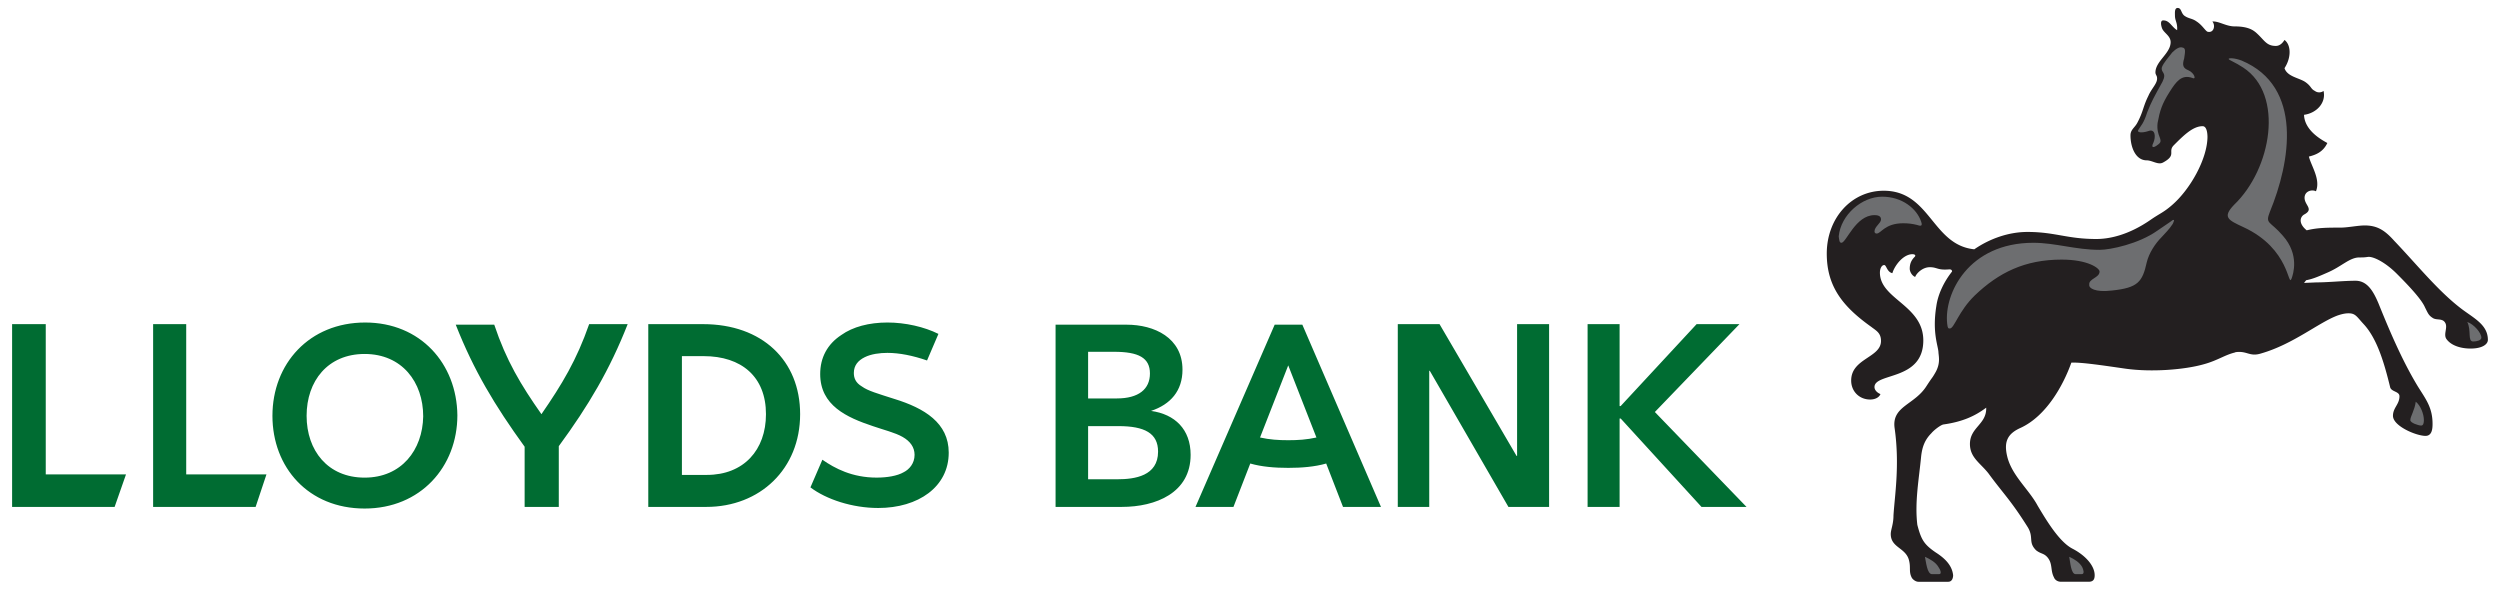
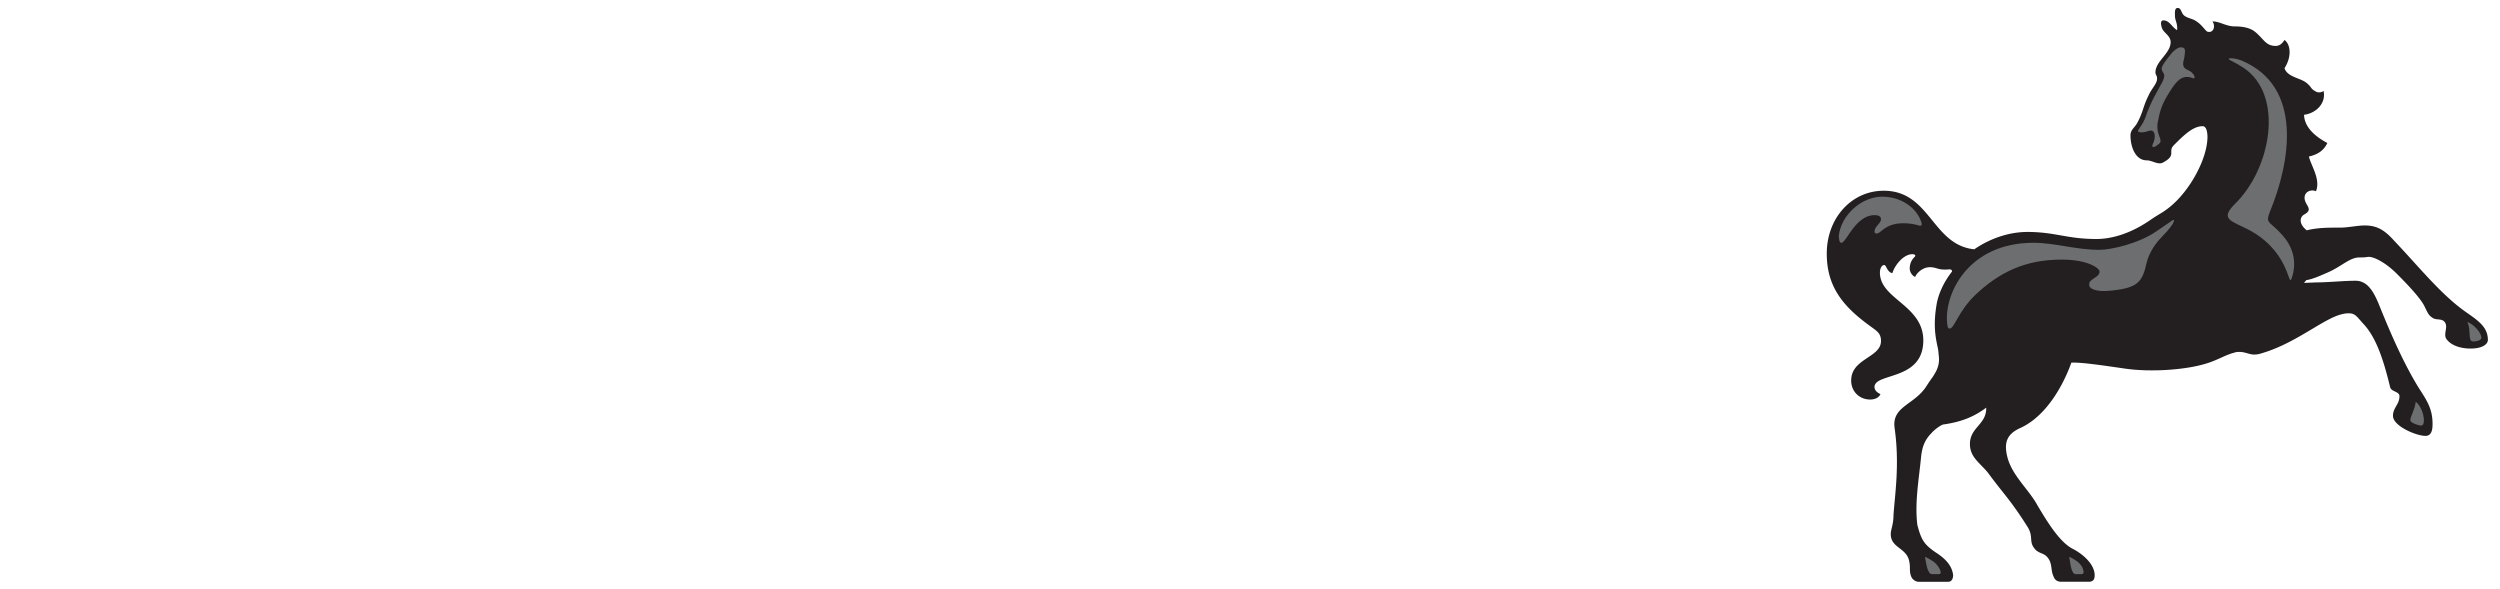
<svg xmlns="http://www.w3.org/2000/svg" width="157" height="37" fill="none">
  <g>
-     <path d="M34.002 26.01c1.294-1.873 2.214-3.406 2.997-5.654h2.419c-1.124 2.861-2.453 5.109-4.326 7.663v3.815h-2.145v-3.78c-1.874-2.589-3.202-4.803-4.326-7.664h2.418c.75 2.248 1.67 3.78 2.963 5.62zM56.175 25.056c-1.056-.34-1.67-.51-2.044-.783-.409-.239-.51-.545-.51-.852 0-.476.271-.783.68-.987.409-.205.954-.273 1.43-.273.75 0 1.602.17 2.487.477l.715-1.669c-.885-.443-2.077-.715-3.201-.715-1.158 0-2.18.272-2.895.783-.886.58-1.329 1.43-1.329 2.453 0 1.975 1.67 2.724 3.304 3.27.681.237 1.397.408 1.873.68.477.273.75.647.75 1.124 0 .545-.34.92-.681 1.09-.41.238-1.056.34-1.703.34-1.533 0-2.623-.578-3.406-1.123l-.75 1.737c.988.749 2.623 1.294 4.258 1.294 2.52 0 4.427-1.328 4.427-3.474 0-1.873-1.532-2.793-3.405-3.372zM44.39 29.825h-1.566v-7.46h1.362c2.384 0 3.917 1.295 3.917 3.645 0 2.248-1.397 3.814-3.713 3.814zm-.238-9.469h-3.44v11.478h3.644c3.372 0 5.892-2.384 5.892-5.824 0-3.372-2.384-5.654-6.096-5.654zM70.173 30.097h-1.84V26.76h1.908c1.635 0 2.486.443 2.486 1.601 0 1.533-1.465 1.737-2.554 1.737zm-1.84-8.004h1.635c1.533 0 2.248.375 2.248 1.363 0 .987-.715 1.566-2.078 1.566h-1.805v-2.929zm3.951 3.713c1.226-.409 1.976-1.26 1.976-2.589 0-2.01-1.771-2.827-3.508-2.827H66.29v11.444h4.155c2.146 0 4.326-.885 4.326-3.27 0-1.6-.988-2.554-2.487-2.758zM97.283 20.356h-2.01v8.276h-.033l-4.837-8.276h-2.622v11.478h1.975v-8.549h.034l4.939 8.549h2.554V20.356zM103.925 25.874l5.313-5.518h-2.691l-4.768 5.143h-.068v-5.143h-2.01v11.478h2.01v-5.552h.068l5.075 5.552h2.827l-5.756-5.96zM9.616 31.834h6.437l.681-2.043h-5.04v-9.435H9.616v11.478zM.761 31.834h6.437l.715-2.043h-5.04v-9.435H.76v11.478zM22.9 29.995c-2.317 0-3.645-1.703-3.645-3.883 0-2.18 1.328-3.883 3.644-3.883 2.35 0 3.678 1.771 3.678 3.917-.034 2.112-1.362 3.849-3.678 3.849zm.033-9.741c-3.508 0-5.824 2.588-5.824 5.858 0 3.236 2.248 5.824 5.79 5.824 3.508 0 5.824-2.622 5.824-5.858-.034-3.236-2.316-5.824-5.79-5.824zM80.901 29.382c.852 0 1.669-.068 2.384-.273l1.056 2.725h2.384L81.787 20.39H80.05l-4.973 11.444h2.384l1.056-2.725c.715.205 1.533.273 2.384.273zm0-1.737c-.613 0-1.158-.034-1.771-.17l1.771-4.53 1.771 4.53c-.613.136-1.158.17-1.77.17z" fill="#006C32" />
    <path d="M154.638 19.437c.783.579 1.601.987 1.601 1.907 0 .272-.341.545-1.09.545-.579 0-1.192-.17-1.499-.58-.238-.306.103-.748-.102-1.055-.17-.272-.511-.136-.749-.272-.273-.17-.307-.273-.511-.682-.204-.476-.92-1.26-1.771-2.111-.715-.715-1.465-1.09-1.805-1.056-.239.034-.307.034-.545.034-.613 0-1.124.579-2.01.954-.613.272-.953.408-1.328.476l-.136.17.783-.033c.75 0 1.703-.103 2.453-.103.749 0 1.123.682 1.43 1.397.579 1.43 1.43 3.508 2.486 5.245.511.817.92 1.328.92 2.35 0 .306-.034.75-.443.75-.579 0-2.043-.614-2.043-1.26 0-.512.408-.716.408-1.227 0-.306-.477-.273-.579-.545-.374-1.533-.817-3.065-1.669-3.985-.442-.477-.511-.681-.953-.681-.239 0-.477.068-.681.136-1.192.443-2.793 1.805-4.803 2.384-.749.239-.885-.204-1.669-.068h.069c-.648.137-1.124.511-2.01.75-1.192.34-3.27.51-4.938.272-1.192-.17-2.725-.409-3.372-.375-.511 1.43-1.567 3.338-3.168 4.087-.851.375-1.09.886-.851 1.84.306 1.192 1.362 2.043 1.907 3.065.511.851 1.328 2.248 2.18 2.69.851.443 1.396 1.09 1.396 1.67 0 .272-.102.408-.374.408h-1.737c-.273 0-.409-.17-.443-.272-.239-.443-.068-.852-.409-1.26-.238-.273-.409-.205-.715-.443-.511-.511-.136-.784-.511-1.43-1.09-1.738-1.567-2.146-2.486-3.407-.511-.647-1.158-.987-1.158-1.839 0-1.056 1.056-1.226 1.022-2.282-.682.511-1.465.886-2.691 1.056-.17.034-.579.34-.749.545-.409.409-.579.851-.647 1.464-.137 1.431-.409 2.861-.239 4.292.239.92.409 1.226 1.158 1.737.477.306 1.022.75 1.09 1.43 0 .17-.068.41-.307.41h-1.873c-.17 0-.34-.137-.408-.24-.205-.374-.069-.612-.171-1.055-.17-.852-1.158-.818-1.158-1.703 0-.273.171-.613.171-1.158.068-1.192.408-3.168.068-5.518-.171-1.362 1.26-1.43 2.009-2.622.443-.681.307-.409.579-.886.273-.51.204-.885.17-1.192 0-.408-.408-1.226-.136-2.929.102-.749.477-1.532.988-2.18 0-.034 0-.136-.17-.136-.75.068-.75-.136-1.227-.136-.476 0-.851.409-.919.613-.239-.102-.341-.375-.341-.51 0-.273.068-.512.307-.75.102-.102 0-.17-.136-.17-.579 0-1.124.715-1.261 1.192-.34-.068-.374-.511-.51-.511-.171 0-.273.238-.273.477 0 1.669 2.725 2.043 2.725 4.257 0 2.554-3.066 2.01-3.066 2.929 0 .17.137.34.375.443-.102.238-.375.34-.647.34-.681 0-1.192-.51-1.192-1.192 0-1.396 1.873-1.43 1.873-2.486 0-.51-.306-.647-.613-.886-1.771-1.26-2.793-2.52-2.793-4.597 0-2.248 1.567-3.951 3.576-3.951 2.93 0 3.032 3.406 5.688 3.678.988-.681 2.18-1.09 3.338-1.09 1.737 0 2.486.443 4.325.443.75 0 1.976-.204 3.44-1.226.545-.375.784-.443 1.295-.886 1.158-.987 2.247-2.929 2.247-4.325v.068c0-.443-.102-.715-.306-.715-.613 0-1.192.579-1.805 1.192-.409.409.204.613-.681 1.09-.307.17-.681-.137-1.022-.137-.715 0-1.022-.851-1.022-1.566 0-.375.273-.477.443-.818.375-.715.341-.987.681-1.668.204-.477.579-.784.545-1.124 0-.137-.102-.205-.102-.341 0-.715.954-1.192.954-1.907 0-.409-.443-.58-.545-.886-.103-.306-.035-.409-.035-.409.035-.068.069-.068.137-.068.374 0 .511.41.851.613.034-.476-.136-.579-.136-.92 0-.17-.034-.476.17-.476.239 0 .205.307.409.477.272.204.511.17.783.374.375.239.579.648.716.648.374.068.476-.41.272-.648.409-.034.851.307 1.396.307.852 0 1.158.238 1.329.375.545.476.647.851 1.26.851.306 0 .477-.272.545-.375.409.307.443 1.09 0 1.772.17.544.953.613 1.328.885.375.273.307.409.579.545a.457.457 0 00.545 0c.17.75-.443 1.396-1.226 1.499.034.953 1.022 1.532 1.464 1.77-.272.58-.749.75-1.158.852.137.58.75 1.43.443 2.18-.272-.136-.715 0-.715.409 0 .476.613.715-.034 1.055-.273.17-.341.58.17.988.681-.17 1.329-.17 2.112-.17.477 0 1.09-.136 1.532-.136.784 0 1.261.306 1.84.953 1.464 1.533 2.792 3.202 4.291 4.326z" fill="#231F20" />
    <path d="M115.641 15.247c.306 0 .885-1.737 2.078-1.737.34 0 .408.136.408.273 0 .238-.408.443-.408.749 0 .068.034.136.136.136.272 0 .511-.647 1.669-.647.306 0 .579.034.851.102.136.034.409.17.273-.204-.273-.817-1.192-1.567-2.453-1.567-1.26 0-2.588 1.124-2.724 2.487.034.238.034.408.17.408zM137.438 4.417c-.34-.136-.408-.307-.272-.75.068-.442.102-.647-.102-.68-.17-.069-.409.067-.647.306-.205.272-.545.647-.647.92-.103.374.34.306.034.919-.545.988-.682 1.226-.954 1.907-.238.75-.409.852-.545 1.09-.17.204.204.239.613.102.443-.17.477.375.307.75-.137.272-.034.374.34.068.341-.273-.17-.477-.068-1.329.136-.749.273-1.192.749-1.94.409-.648.75-1.125 1.431-.886.272.136.136-.307-.239-.477zM152.05 26.725c.136 0 .17-.17.17-.34 0-.375-.204-.92-.511-1.158-.068.544-.341.92-.341 1.158 0 .17.511.34.682.34zM155.319 21.446c.205 0 .511-.068.511-.238 0-.307-.477-.852-.885-.988.272.545 0 1.226.374 1.226zM140.878 14.26c2.963 1.362 2.793 3.848 3.032 3.235.102-.272.51-1.498-.545-2.69-.818-.954-1.124-.716-.818-1.499 1.294-3.133 2.112-7.868-1.771-9.502-.443-.17-.817-.17-.817-.103 0 .069.408.205.919.545 2.589 1.703 1.771 6.37-.579 8.617-.749.784-.374.954.579 1.397zM130.729 36.057c.204 0 .102-.306.034-.443-.17-.306-.511-.51-.817-.647.068.307.102 1.09.408 1.09h.375zM121.772 36.057c.204 0 .068-.306-.035-.443-.17-.306-.544-.51-.851-.647.068.307.136 1.09.443 1.09h.443zM132.636 18.244c1.635-.17 1.907-.544 2.18-1.77.136-.58.545-1.193.92-1.567.238-.273.476-.477.715-.852.068-.17.136-.272 0-.238-.171.136-.75.51-.988.681-1.158.817-2.929 1.192-3.61 1.192-1.499 0-2.793-.443-4.155-.443-4.087 0-5.62 3.202-5.416 5.075.034.307.068.307.171.307.272 0 .545-1.09 1.566-2.078 1.499-1.43 3.134-2.248 5.45-2.248 1.669 0 2.384.545 2.384.75 0 .408-.715.442-.647.85-.034.171.34.478 1.43.341z" fill="#6D6E70" />
  </g>
  <defs />
</svg>